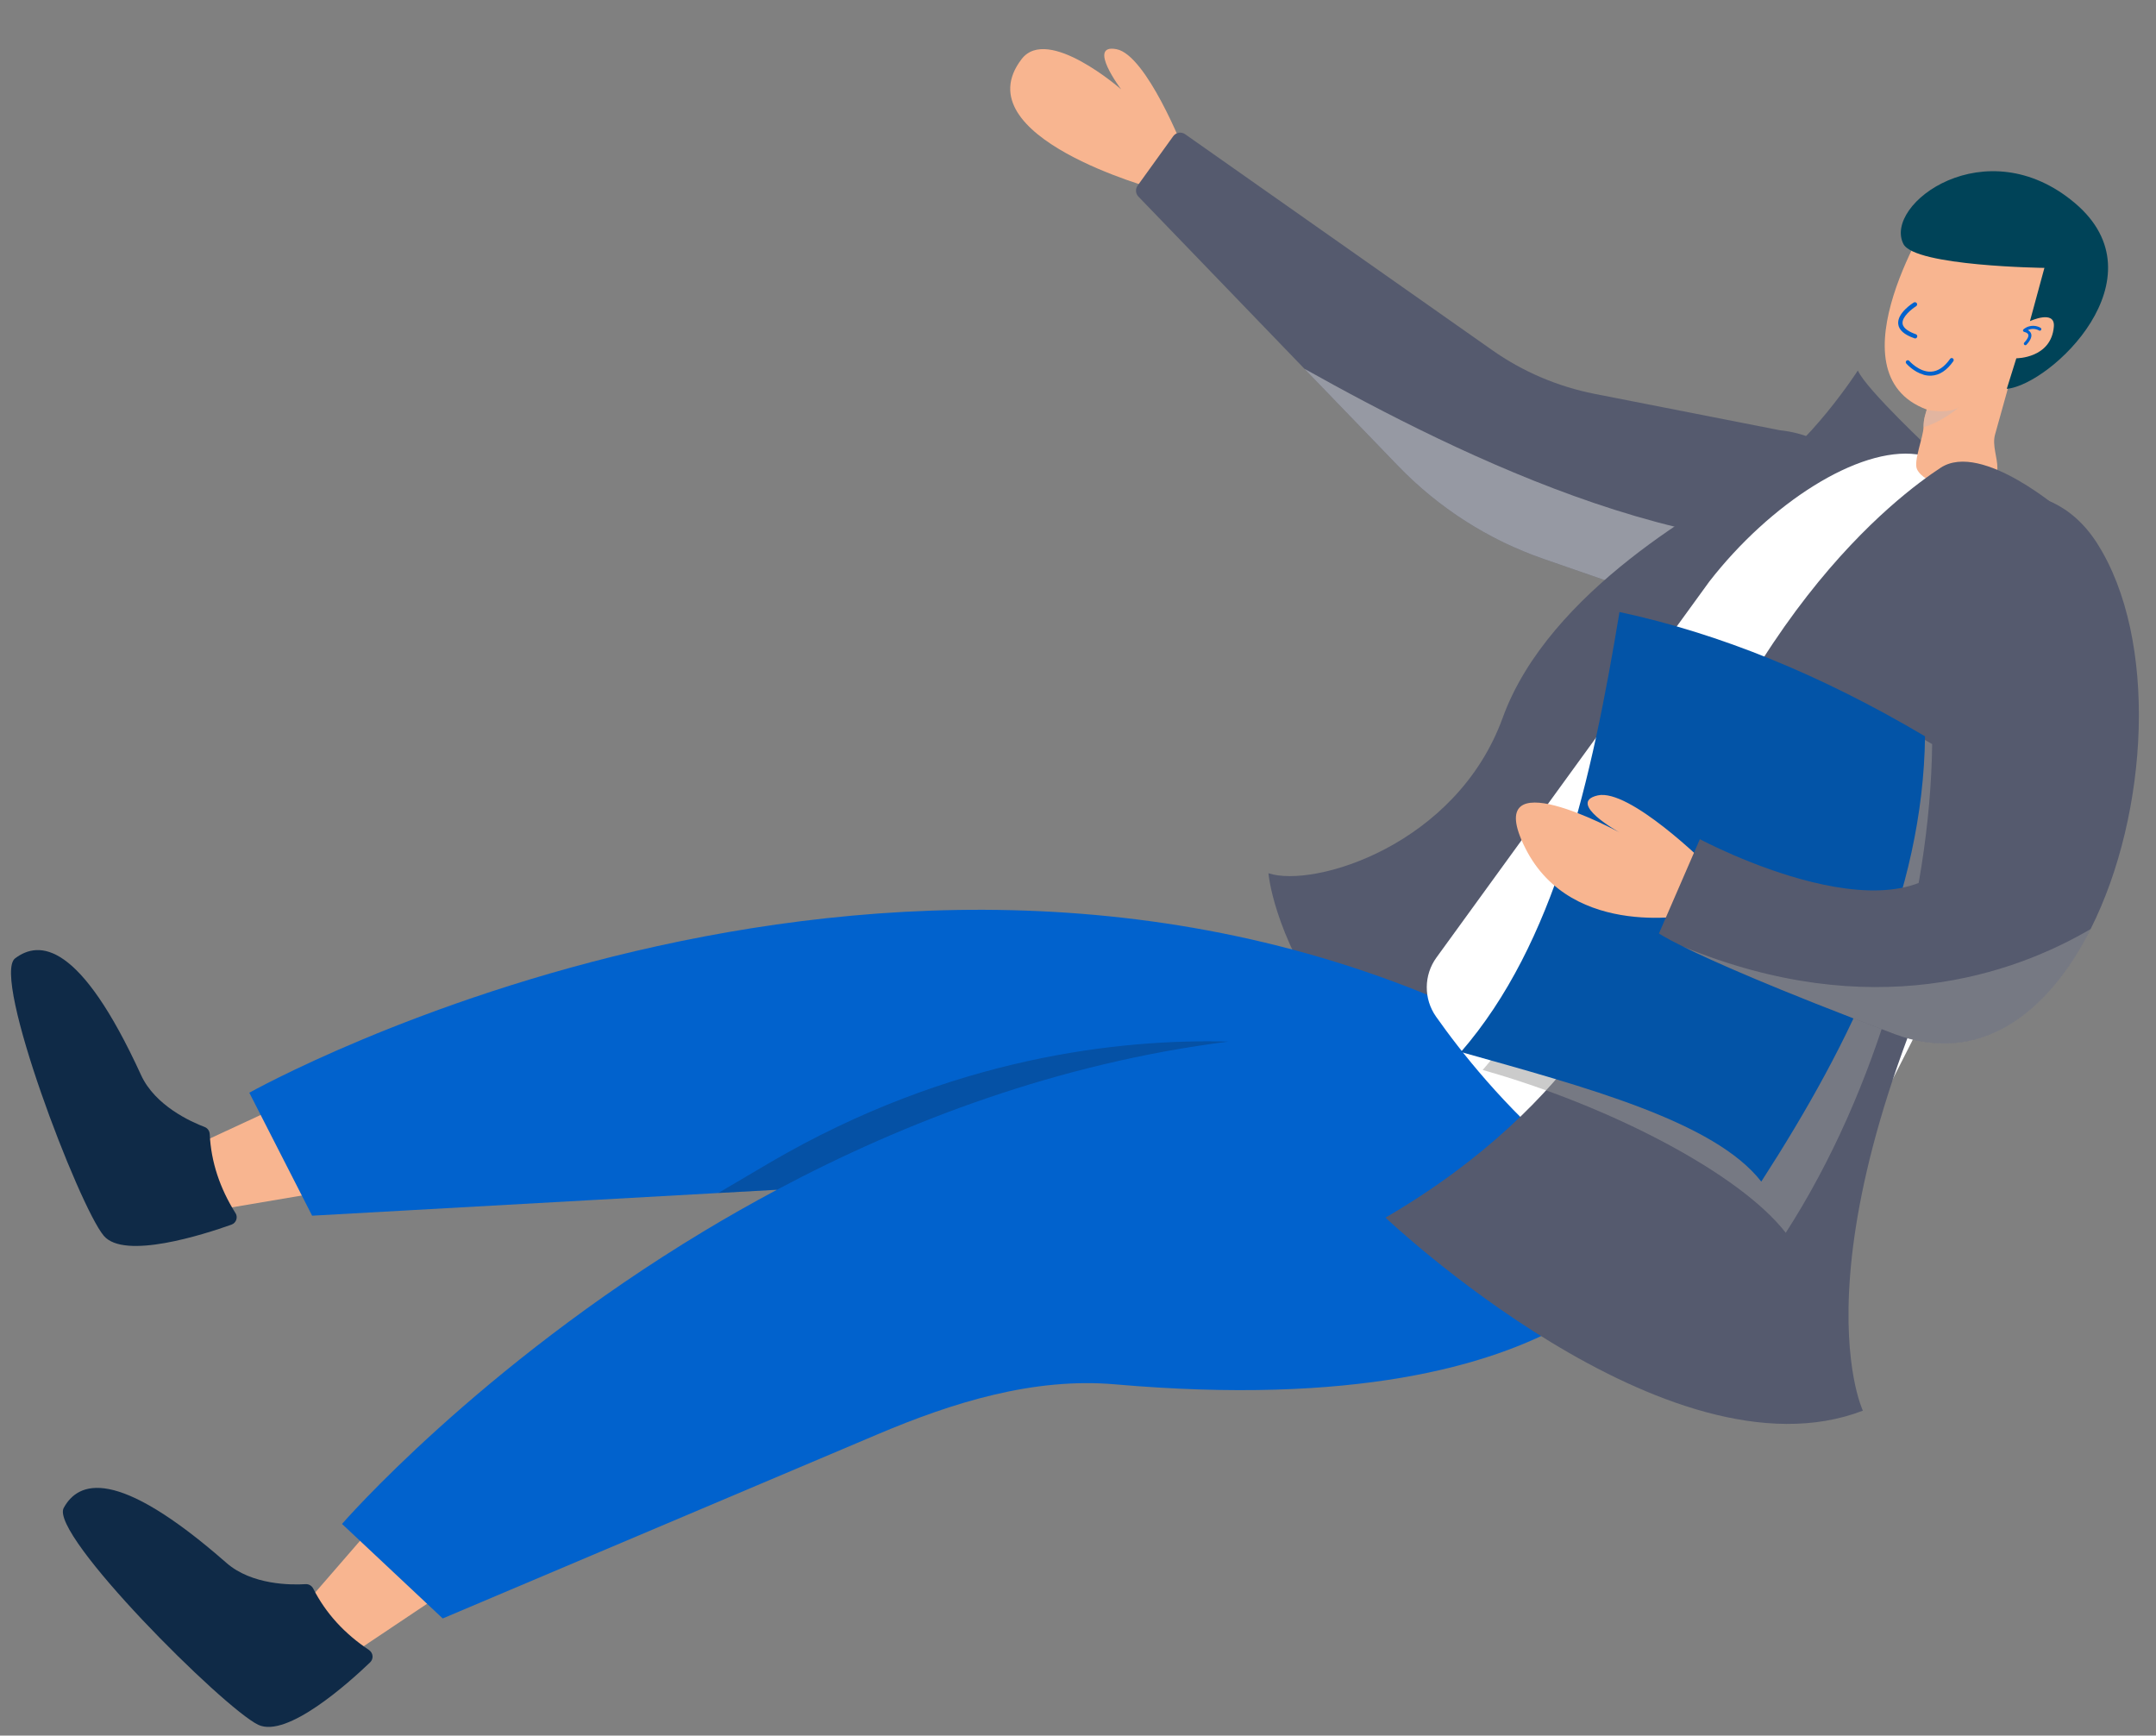
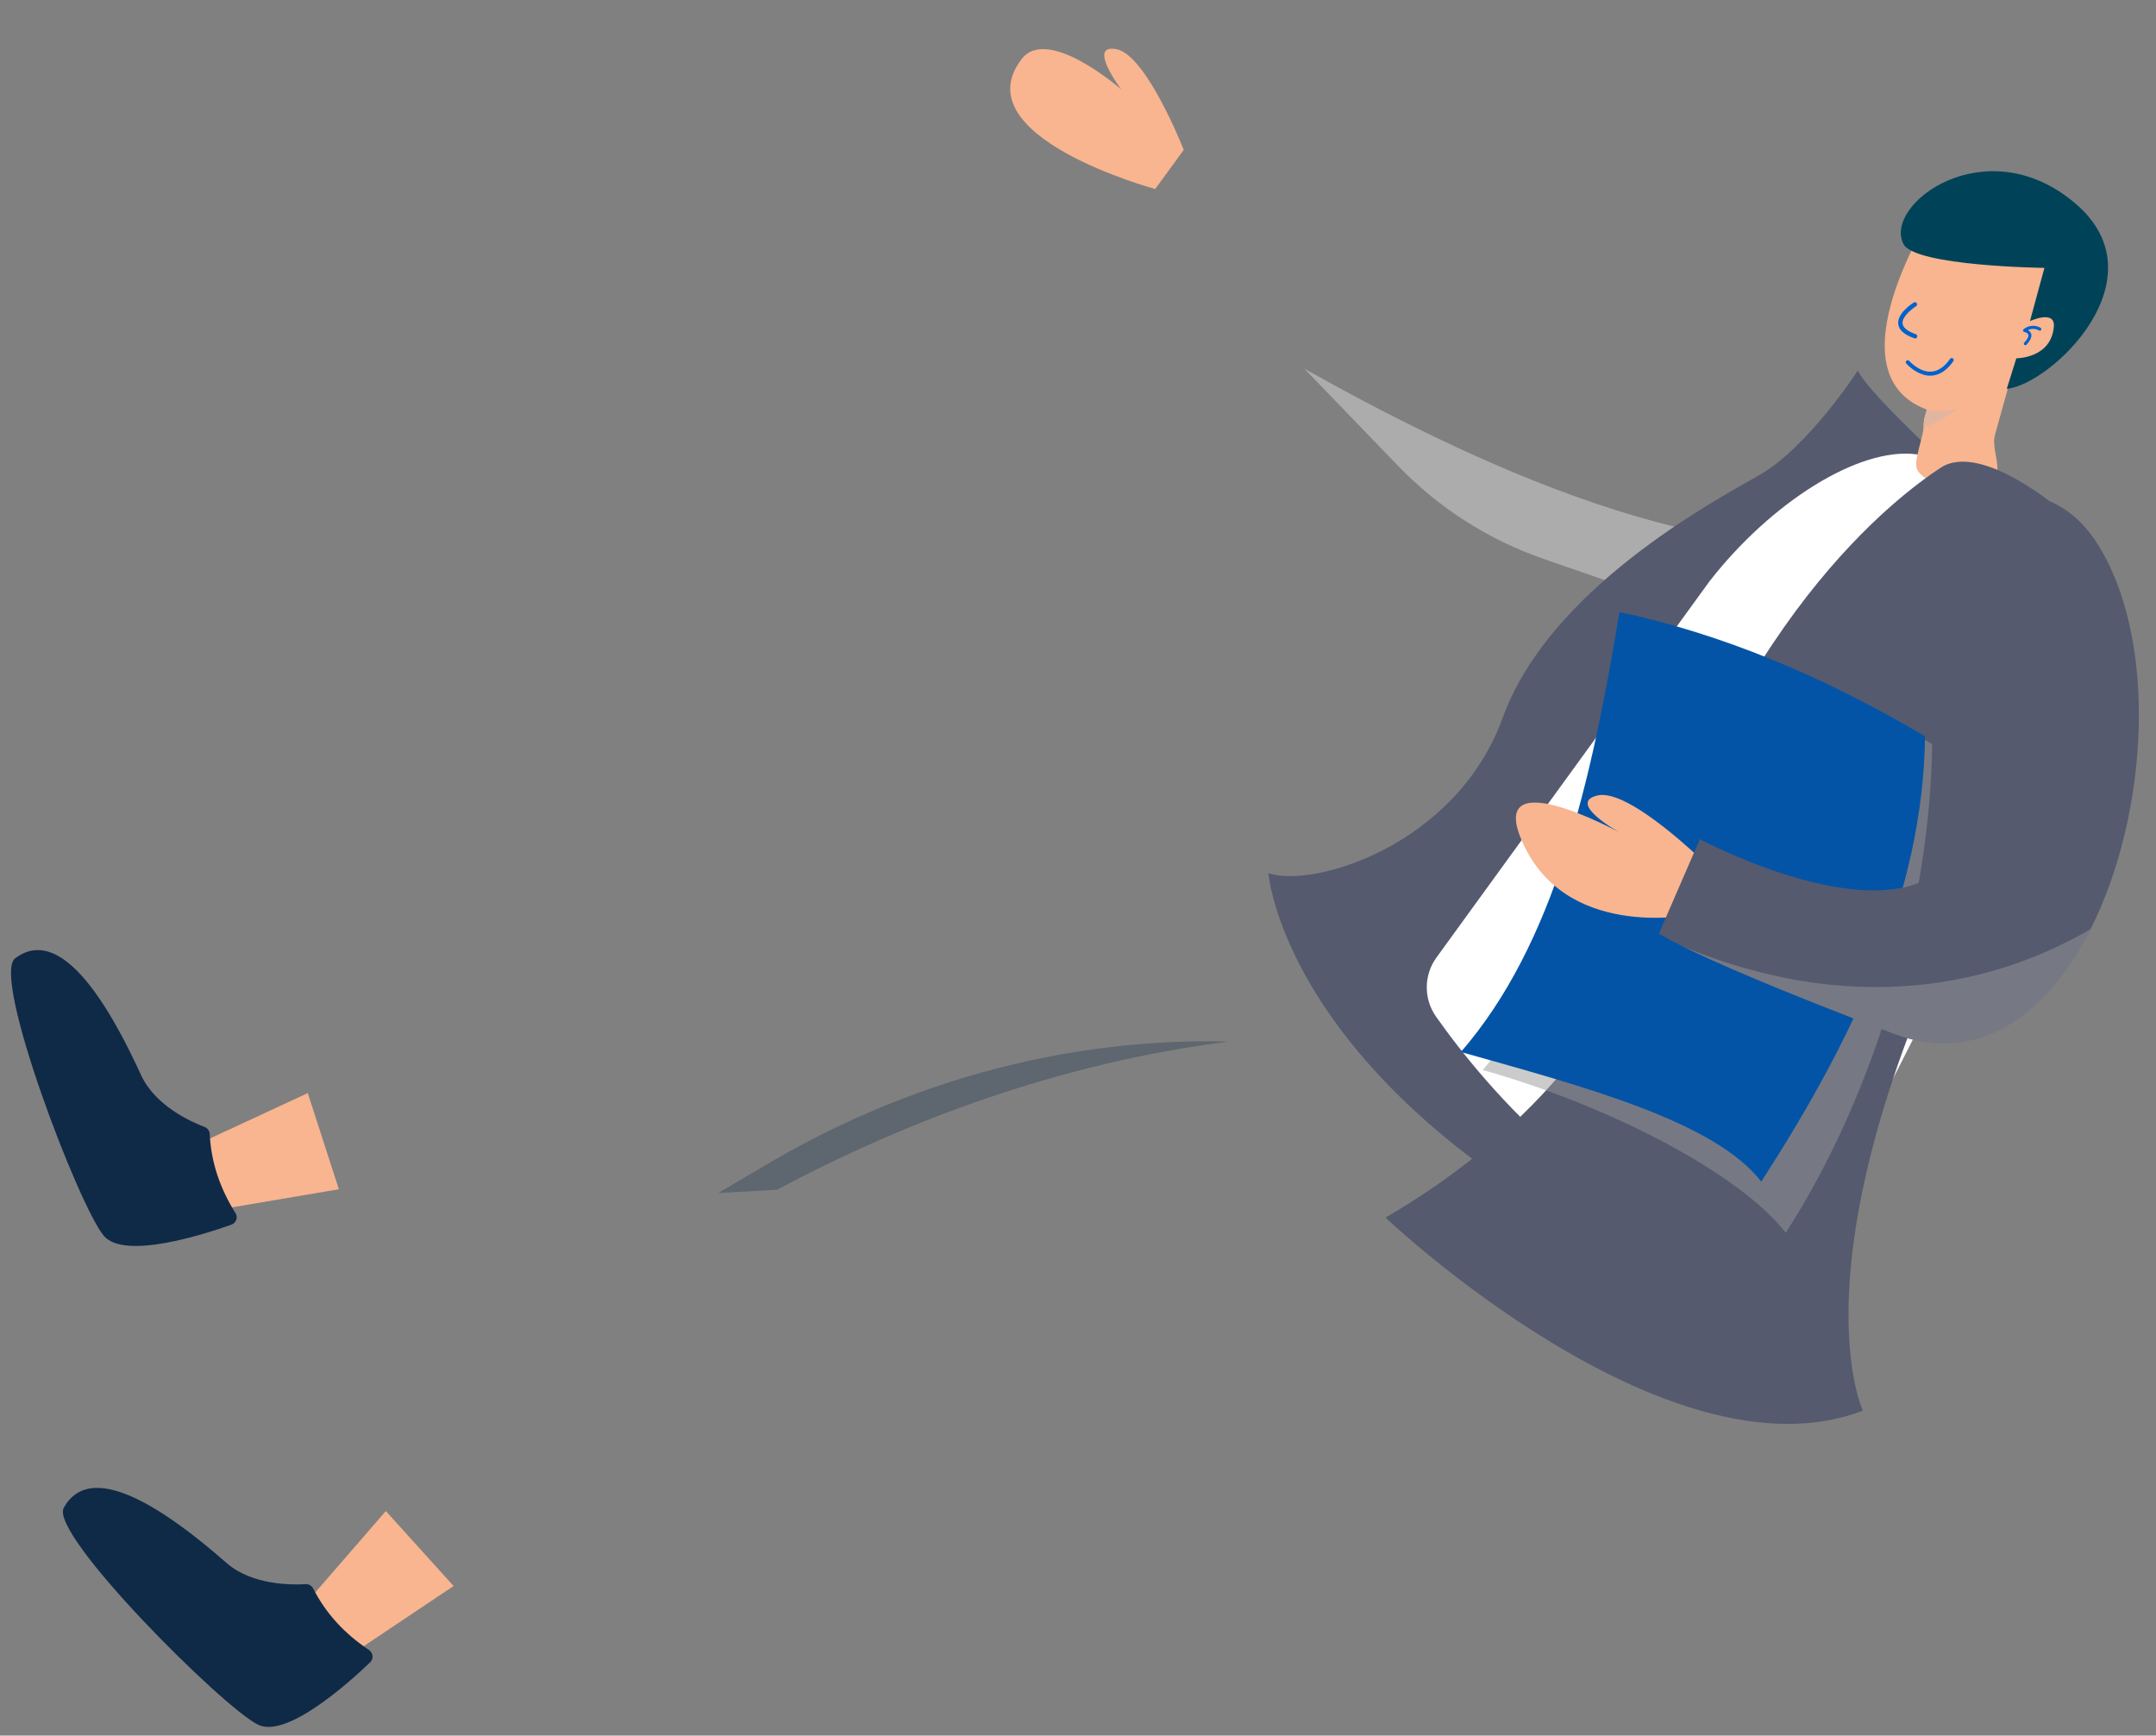
<svg xmlns="http://www.w3.org/2000/svg" id="_圖層_1" data-name="圖層_1" version="1.1" viewBox="0 0 356.29 286.82">
  <rect x="0" y="0" width="356.29" height="286.82" fill="#808080" stroke="none" />
  <defs>
    <style>
      .st0 {
        fill: #fff;
      }

      .st1 {
        fill: #999;
      }

      .st1, .st2, .st3 {
        opacity: .5;
      }

      .st2 {
        fill: #d9d9d9;
      }

      .st4 {
        fill: #f8b590;
      }

      .st5 {
        fill: #0162cd;
      }

      .st6 {
        fill: #0354a7;
      }

      .st7 {
        fill: #555a6e;
      }

      .st8 {
        opacity: .3;
      }

      .st8, .st9 {
        fill: #0f2a47;
      }

      .st3 {
        fill: #cdb6b0;
      }

      .st10 {
        fill: #004358;
      }
    </style>
  </defs>
  <g>
    <path class="st4" d="M190.91,31.24s-31.93-8.64-22.08-21.48c4.32-5.63,16.45,5.01,16.45,5.01,0,0-5.74-7.6-.77-6.64,4.97.96,11.11,16.64,11.11,16.64l-4.72,6.47Z" />
-     <path class="st7" d="M304.41,101.49c-2.22,2.04-5.14,3.56-8.76,4.23-.44.08-.89.16-1.35.24l-39.19-13.59c-9.13-3.16-17.38-8.44-24.09-15.4l-15.46-16.03-27.43-28.45c-.48-.49-.53-1.26-.13-1.82l5.88-8.16c.46-.63,1.33-.78,1.97-.33l50.74,35.68c5.07,3.57,10.84,6.03,16.93,7.23l30.61,6.01c16.33,1.73,20.19,21.28,10.28,30.39Z" />
    <path class="st2" d="M316.21,88.03c-2.22,2.04-16.93,17.01-20.56,17.69-.44.08-.89.16-1.35.24l-39.19-13.59c-9.13-3.16-17.38-8.44-24.09-15.4l-15.46-16.03c25.32,14.17,69.06,36.06,100.64,27.09Z" />
  </g>
  <path class="st7" d="M319.58,74.79s-11.2-10.43-12.56-13.56c0,0-8.21,12.72-16.39,17.35-8.17,4.63-34.65,18.95-42.3,40.03-7.65,21.08-31.21,28.19-38.71,25.7,0,0,2.88,38.67,70.89,68.51,0,0,64.44-126.94,39.06-138.04Z" />
  <g>
    <g>
      <polygon class="st4" points="74.96 262.1 63.76 249.71 48.7 267.08 55.79 274.93 74.96 262.1" />
      <path class="st9" d="M60.98,272.68c.7.47.79,1.45.19,2.03-3.48,3.34-13.76,12.59-18.5,10.32-5.76-2.77-34.53-31.48-32.14-35.84,2.39-4.35,8.59-6.96,26.88,9.08,4.21,3.69,10.76,3.67,13.09,3.52.53-.03,1.02.26,1.26.73,2.1,4.13,5.21,7.48,9.22,10.15Z" />
    </g>
    <g>
      <polygon class="st4" points="56 196.53 50.86 180.64 30 190.32 33.26 200.38 56 196.53" />
      <path class="st9" d="M38.91,200.45c.45.71.13,1.65-.66,1.93-4.55,1.62-17.71,5.86-21.1,1.84-4.12-4.88-18.62-42.86-14.65-45.85,3.97-2.99,10.68-2.83,20.81,19.29,2.33,5.09,8.31,7.75,10.5,8.58.5.19.82.65.85,1.19.22,4.62,1.69,8.96,4.25,13.04Z" />
    </g>
    <g>
-       <path class="st5" d="M51.58,200.9l-10.38-20.32s109.74-61.7,210.53-8.81l.35,1.14,22.64,30.26s-11.71,32.49-90.46,25.6c-13.42-1.17-26.78,2.98-39.19,8.24l-71.91,30.45-16.64-15.62s22.41-25.87,59.85-48.41c3.85-2.32,7.87-4.6,12.03-6.82l-9.69.54-67.13,3.75Z" />
      <path class="st8" d="M118.71,197.15l9.69-.54c21.28-11.33,46.5-20.91,74.6-24.48-17.75-.47-45.84,2.48-75.81,20.02-3.15,1.84-5.97,3.51-8.49,5Z" />
    </g>
  </g>
  <path class="st0" d="M336.54,82.05s-3.9-4.89-19.8-6.97c-9.65-1.27-24.22,8.09-34.27,21.03l-45.09,62.13c-2.11,2.91-2.13,6.83-.07,9.76,7.91,11.23,29.41,37.54,59.64,41.51l46.6-91.74c6.32-10.94-5.99-35.09-7.01-35.71Z" />
  <g>
    <g>
      <path class="st4" d="M333.34,61.98c-.37.23-.73.44-1.09.66l-2.56,9.18c-.99,3.54,3.6,8.13-4.69,9.2-1.15.15-7.01-.97-8.2-3.47-.63-1.33,1.07-5.38,1.07-6.98,0-.65.08-1.31.27-1.97l.26-.92c-16.32-6.09,1.27-33.16,1.27-33.16,5.54-5.35,49.98,5.22,13.67,27.45Z" />
      <path class="st5" d="M316.38,55.9s-.01,0-.02,0c-1.67-.58-2.57-1.37-2.67-2.36-.2-1.82,2.46-3.48,2.57-3.55.17-.1.39-.05.5.12.11.17.05.39-.12.5-.66.41-2.36,1.73-2.23,2.86.09.86,1.25,1.43,2.19,1.76.19.07.29.27.22.46-.06.18-.26.28-.44.23Z" />
      <path class="st5" d="M317.88,61.92c-1.64-.46-2.8-1.78-2.86-1.85-.12-.14-.1-.34.03-.46.14-.12.35-.1.46.03.02.02,1.65,1.88,3.61,1.78,1.14-.06,2.2-.77,3.14-2.11.1-.15.31-.19.46-.08.15.1.18.31.08.46-1.07,1.52-2.29,2.33-3.65,2.39-.45.02-.88-.04-1.28-.15Z" />
      <path class="st5" d="M334.57,57.01s-.03-.02-.04-.03c-.1-.1-.11-.26-.01-.36.53-.56.76-1.03.66-1.33-.11-.33-.65-.43-.65-.43-.1-.02-.18-.09-.21-.18-.03-.1,0-.2.08-.26,1.09-.9,2.32-.56,2.82-.24.12.07.16.23.08.35-.07.12-.23.16-.35.08-.04-.03-.9-.53-1.83-.06.21.11.43.3.53.58.17.49-.09,1.11-.77,1.84-.08.09-.22.1-.32.04Z" />
      <path class="st3" d="M323.8,67.25c-.91.77-3.3,2.62-5.92,3.33,0-.65.08-1.31.27-1.97l.25-.88c2.5.44,4.37.25,5.41-.47Z" />
    </g>
    <path class="st10" d="M331.63,64.26l1.58-5.05s5.76.03,6.2-5.23c.24-2.86-3.95-.91-3.95-.91l2.39-8.8s-21.42-.27-23.3-3.95c-3.36-6.59,13.63-19.18,28.33-6.77,14.7,12.41-3.97,30.02-11.25,30.71Z" />
  </g>
  <path class="st7" d="M341.18,84.82s-13.63-12.02-20.48-7.52c-6.84,4.5-35.15,25.2-50.48,80.4,0,0-8.04,24.19-41.26,43.52,0,0,46.68,44.3,78.89,31.9,0,0-13.35-27.82,23.23-96.22,0,0,24.02-44.04,10.09-52.08Z" />
  <path class="st1" d="M295.11,203.73c-7.72-9.93-29.37-21.08-50.09-26.91,15.57-17.95,22.02-39.22,26.66-67.23,16.53,3.54,30.49,3.23,47.62,13.38-.32,25.99-9.03,57.25-24.2,80.76Z" />
  <path class="st6" d="M291.06,195.27c-7.72-9.93-28.92-15.6-49.64-21.42,15.57-17.95,21.57-44.71,26.21-72.71,16.53,3.54,33.36,10.39,50.49,20.54-.32,25.99-11.9,50.09-27.06,73.59Z" />
  <g>
    <path class="st4" d="M280.14,151.08s-20.35,4.42-28.06-10.89c-7.72-15.31,15.53-2.64,15.53-2.64,0,0-8.82-4.89-3.59-6.1,5.23-1.21,17.91,11.34,17.91,11.34l-1.79,8.29Z" />
    <g>
      <path class="st7" d="M313.11,170.89c-20.15-7.6-30.17-12.09-34.95-14.45-3.13-1.55-4.01-2.18-4.01-2.18l6.76-15.58s35.11,18.8,43.36.38c0,0,1.57-19.75-5.39-34.47-2.49-5.27-2.48-11.43.36-16.53,3.7-6.62,19.01-11.28,27.31,1.71,10.15,15.89,8.54,44.67-1.05,63.73-7.02,13.94-18.31,22.68-32.4,17.37Z" />
      <path class="st1" d="M313.11,170.89c-20.15-7.6-30.17-12.09-34.95-14.45,31.11,12.81,54.57,4.57,67.35-2.92-7.02,13.94-18.31,22.68-32.4,17.37Z" />
    </g>
  </g>
</svg>